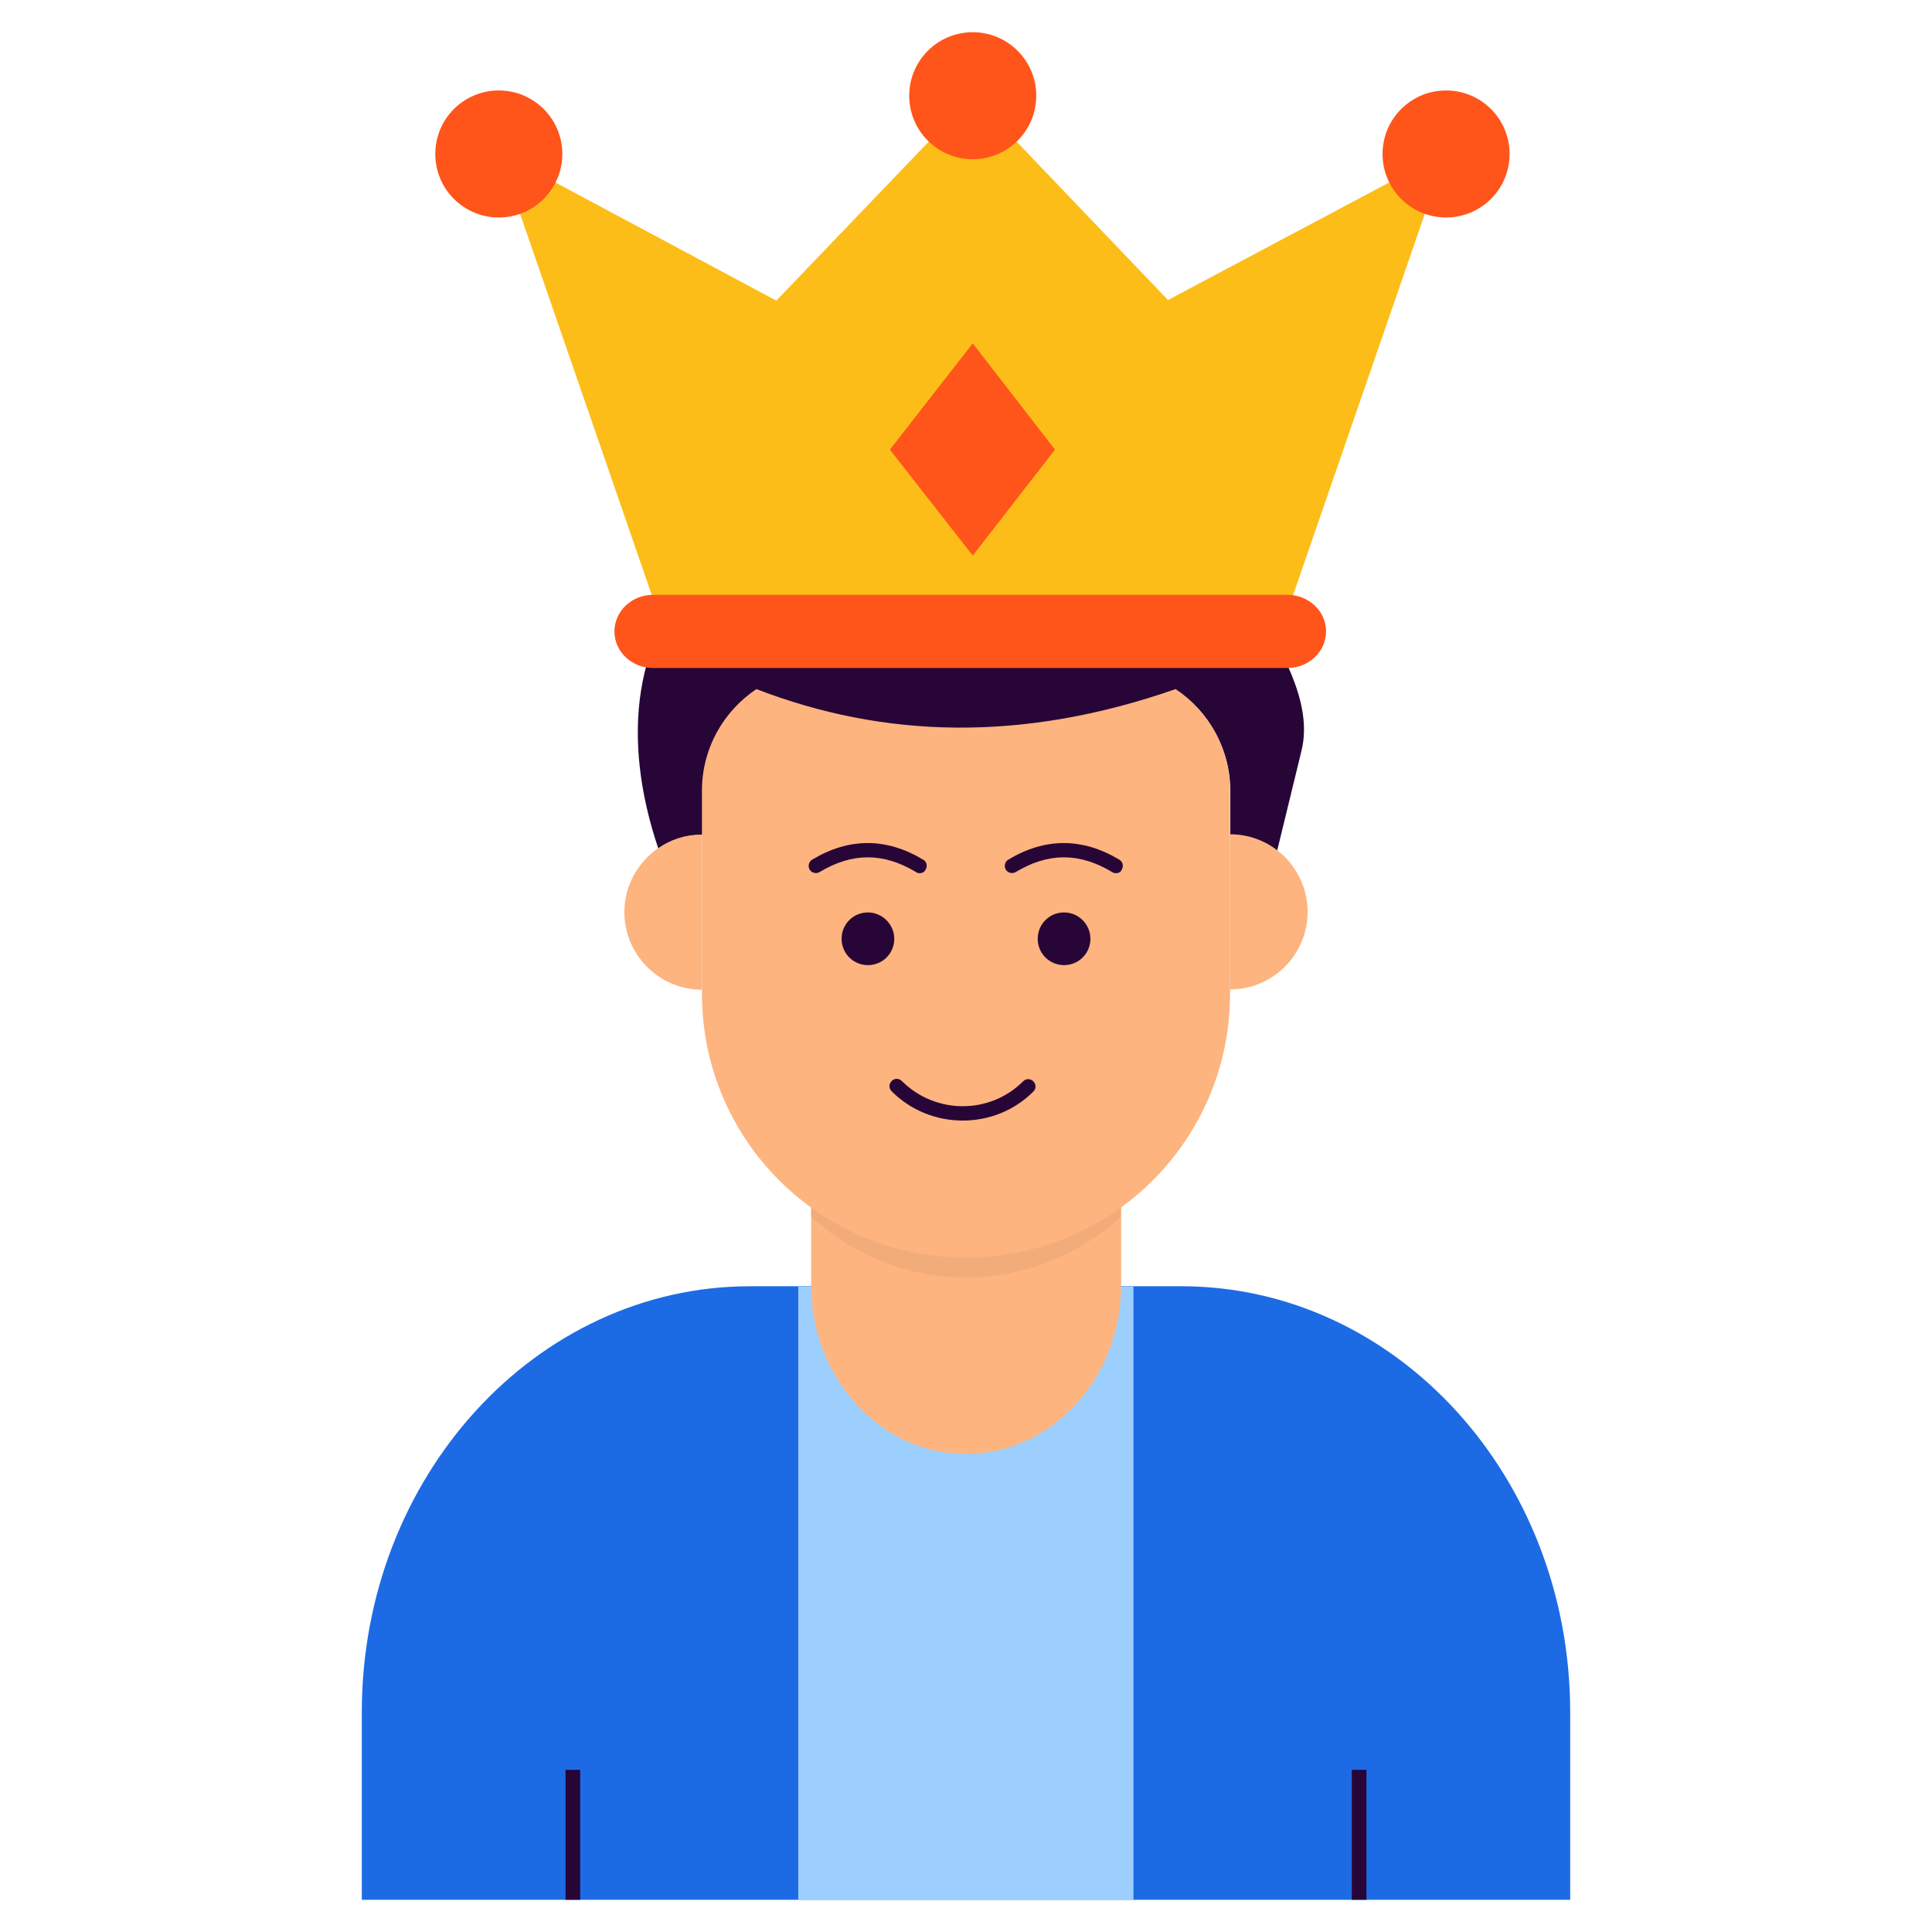
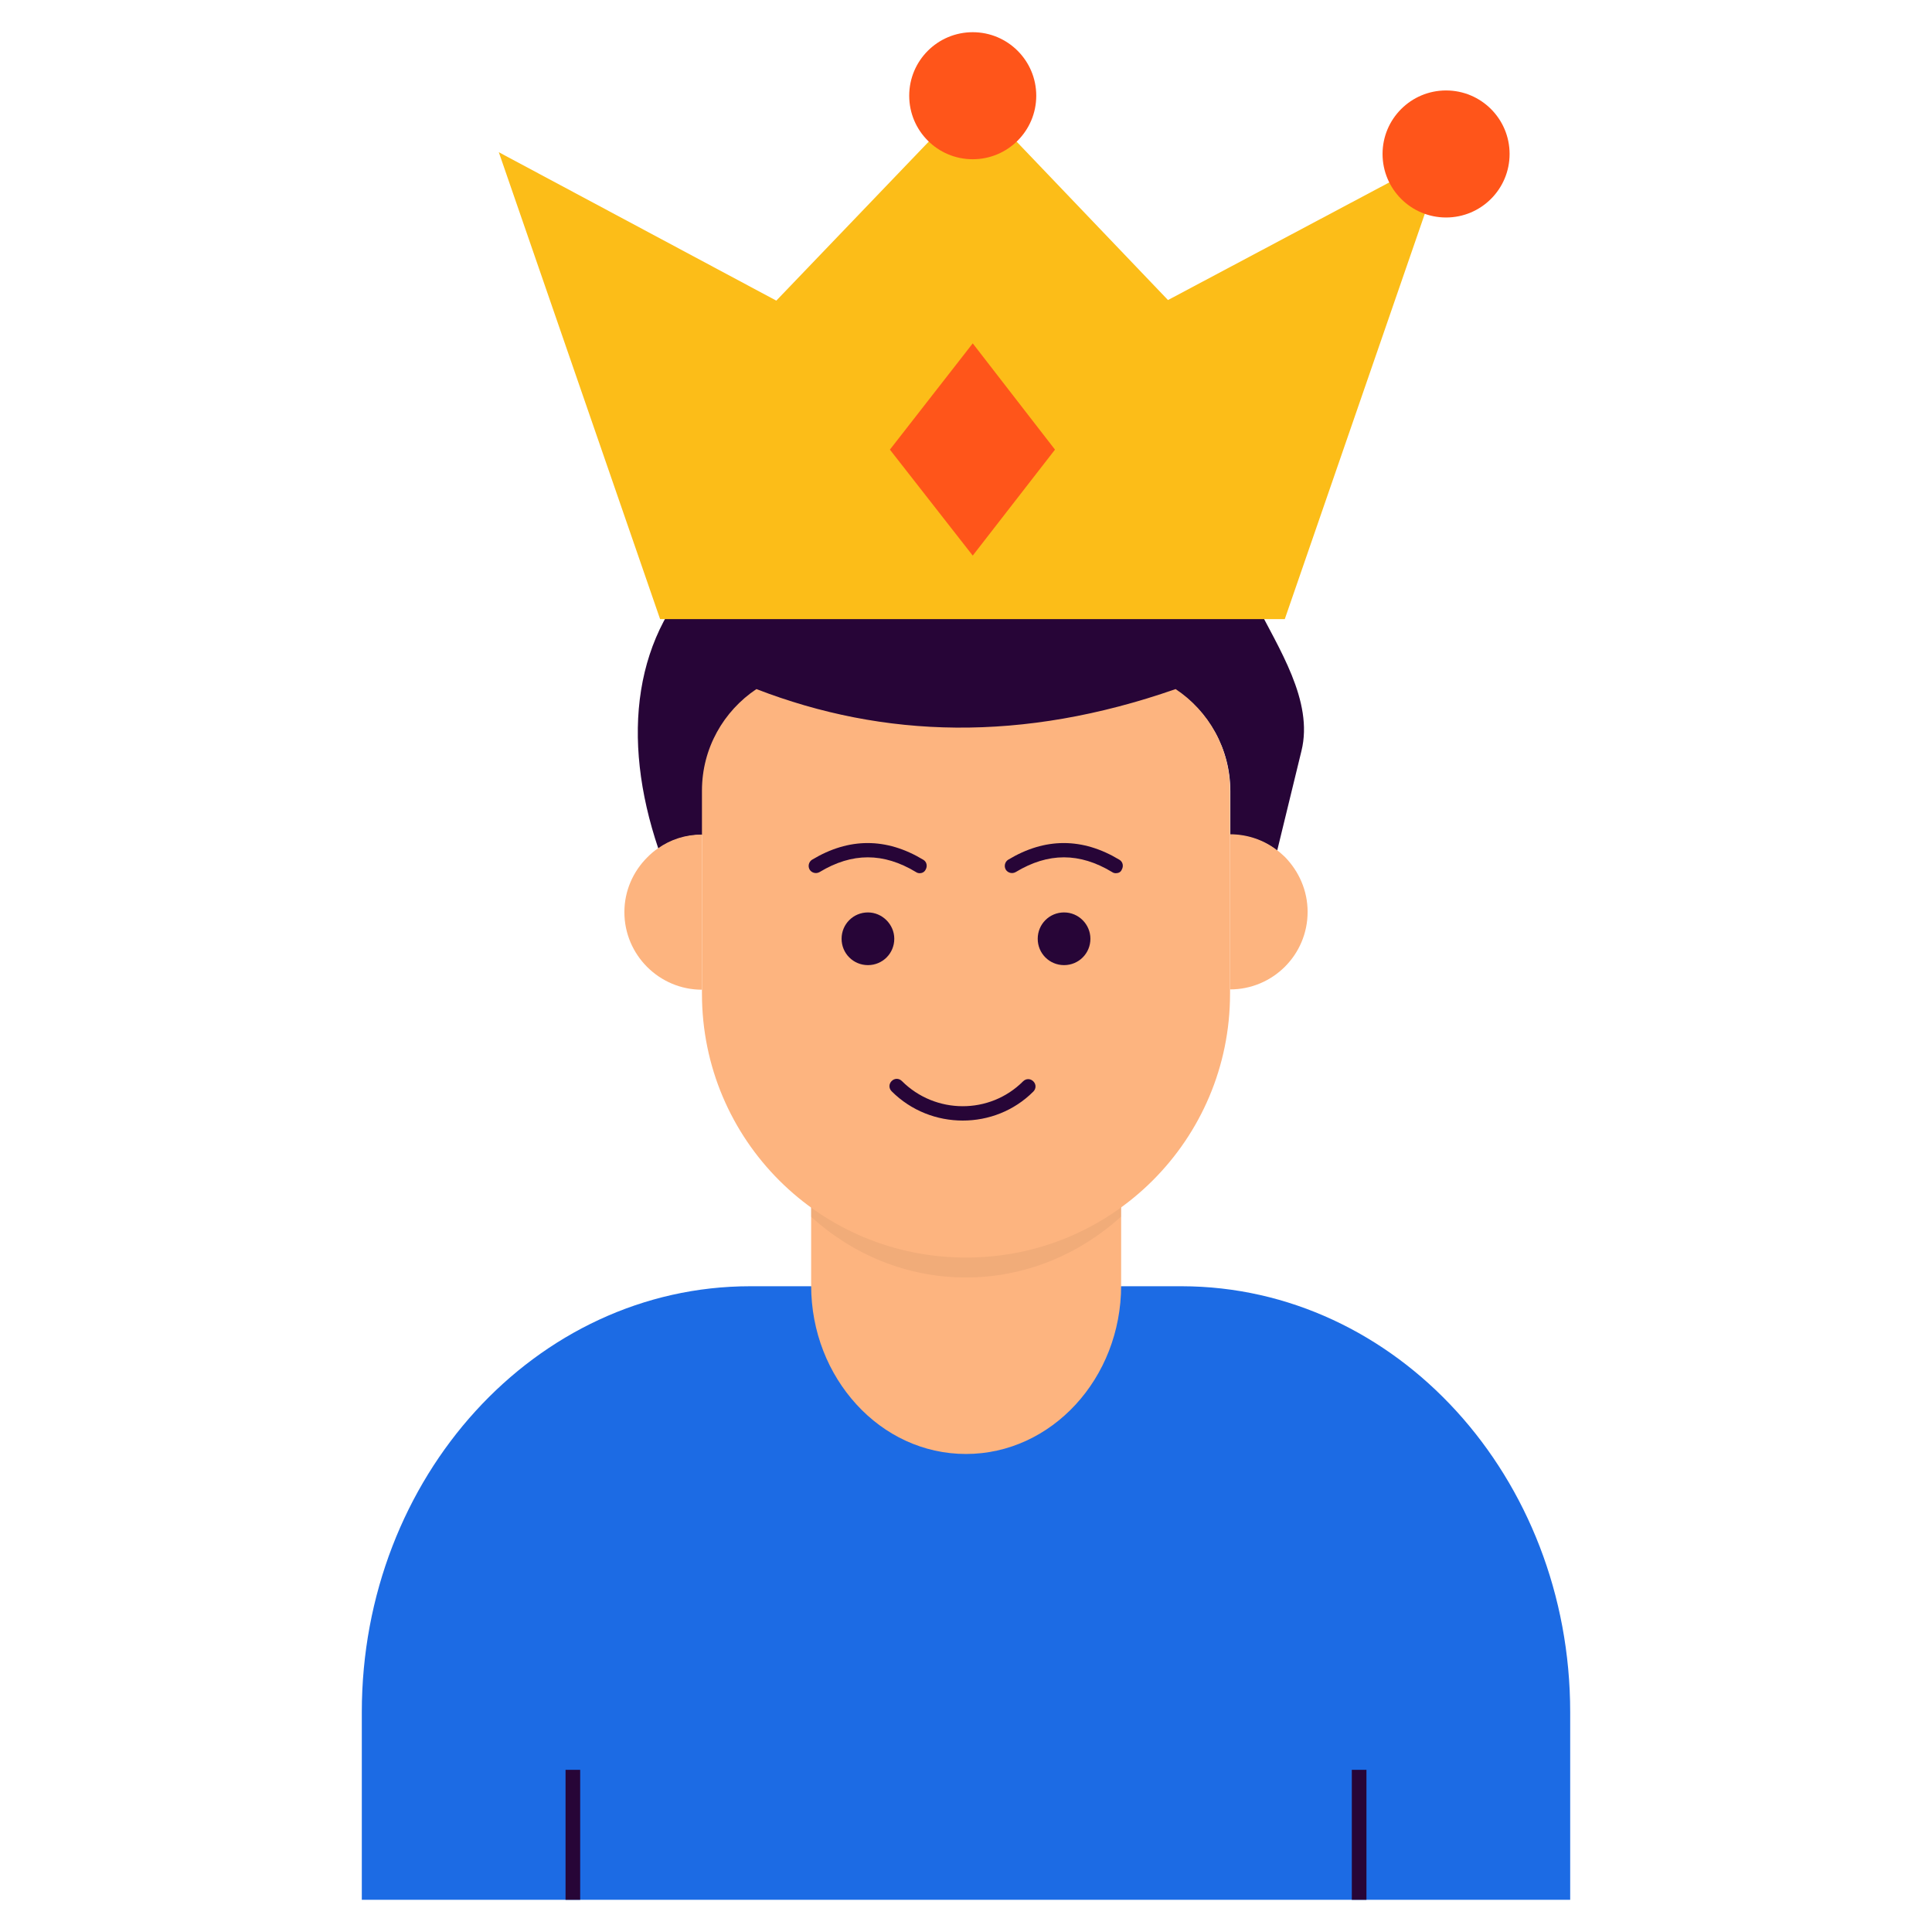
<svg xmlns="http://www.w3.org/2000/svg" id="Layer_1" enable-background="new 0 0 66 66" height="512" viewBox="0 0 66 66" width="512">
  <g>
    <g>
      <g>
        <g>
          <g>
            <g>
              <g>
                <path d="m53.64 58.49v6.41h-41.28v-6.41c0-8.03 5.94-14.55 13.27-14.55h14.74c7.33.01 13.27 6.52 13.27 14.55z" fill="#1c6be4" />
              </g>
            </g>
          </g>
          <g>
            <g>
              <g>
-                 <path d="m27.27 43.95h11.45v20.95h-11.45z" fill="#9ccffe" />
-               </g>
+                 </g>
            </g>
          </g>
        </g>
        <g>
          <g>
            <g>
              <g>
                <path d="m38.3 38.96v4.95c0 3.18-2.38 5.76-5.3 5.76-1.46 0-2.78-.64-3.74-1.69s-1.55-2.48-1.55-4.07v-4.95c.93.61 2.02.96 3.16.96h4.27c1.14 0 2.23-.35 3.16-.96z" fill="#fdb47f" />
              </g>
            </g>
          </g>
          <g opacity=".05">
            <g>
              <g>
                <g>
                  <path d="m38.3 38.96v2.6c-1.44 1.3-3.29 2.08-5.3 2.08h-.01c-2.01 0-3.86-.78-5.29-2.08v-2.6c.93.61 2.02.96 3.16.96h4.27c1.15 0 2.24-.35 3.17-.96z" />
                </g>
              </g>
            </g>
          </g>
          <g>
            <g>
              <g>
                <g>
                  <path d="m44.46 25.65-.83 3.41c-.44-.34-1-.54-1.6-.54v-1.49c0-1.45-.74-2.72-1.86-3.46-5.23 1.83-9.96 1.67-14.31 0-1.12.74-1.86 2.02-1.86 3.46v1.49c-.56 0-1.08.17-1.51.47-1.28-3.79-.87-7.39 1.73-9.75 2.56-5.37 7.4-6.58 13.37-5.72l-2.53 1.87c3.73-1.17 7.43-1.16 9.15 1.28l-.89 1.19c-.3.4-.35.93-.12 1.38l-.3 1.36c.77 1.54 1.98 3.34 1.56 5.05z" fill="#270537" />
                </g>
              </g>
            </g>
            <g>
              <g>
                <g>
                  <path d="m44.67 31.15c0 1.47-1.19 2.65-2.65 2.65v-5.3c.6 0 1.16.2 1.6.54.1.07.18.15.27.23.48.49.78 1.15.78 1.88z" fill="#fdb47f" />
                </g>
              </g>
            </g>
            <g>
              <g>
                <g>
                  <path d="m23.98 28.51v5.3c-1.46 0-2.65-1.19-2.65-2.65 0-.73.3-1.39.78-1.87.11-.11.23-.22.37-.31.42-.3.94-.47 1.5-.47z" fill="#fdb47f" />
                </g>
              </g>
            </g>
          </g>
          <g>
            <g>
              <g>
                <g>
                  <path d="m32.99 42.96c-4.98 0-9.01-4.03-9.01-9.01v-6.94c0-1.45.74-2.72 1.86-3.47 4.35 1.68 9.08 1.83 14.32 0 1.12.74 1.86 2.02 1.86 3.47v6.94c0 4.98-4.03 9.01-9.01 9.01z" fill="#fdb47f" />
                </g>
              </g>
            </g>
          </g>
          <g>
            <g>
              <g>
                <g>
                  <path d="m32.89 38.28c-.88 0-1.76-.33-2.43-1-.1-.1-.1-.25 0-.35s.25-.1.35 0c1.14 1.14 3 1.15 4.14.01.1-.1.25-.1.35 0s.1.25 0 .35c-.66.66-1.53.99-2.41.99z" fill="#270537" />
                </g>
              </g>
            </g>
            <g>
              <g>
                <g>
                  <path d="m30.55 32.07c0 .5-.4.9-.9.9s-.9-.4-.9-.9.4-.9.9-.9c.49 0 .9.41.9.9z" fill="#270537" />
                </g>
              </g>
            </g>
            <g>
              <g>
                <g>
                  <path d="m37.25 32.07c0 .5-.4.9-.9.9s-.9-.4-.9-.9.4-.9.9-.9.9.41.9.9z" fill="#270537" />
                </g>
              </g>
            </g>
            <g>
              <g>
                <g>
                  <path d="m38.12 29.83c-.04 0-.09-.01-.13-.04-1.11-.67-2.18-.67-3.29 0-.12.07-.27.03-.34-.08-.07-.12-.03-.27.08-.34 1.26-.76 2.54-.76 3.8 0 .12.07.15.22.08.34-.03.08-.11.12-.2.12z" fill="#270537" />
                </g>
              </g>
            </g>
            <g>
              <g>
                <g>
                  <path d="m31.42 29.83c-.04 0-.09-.01-.13-.04-1.11-.67-2.18-.67-3.29 0-.12.07-.27.03-.34-.08-.07-.12-.03-.27.08-.34 1.26-.76 2.54-.76 3.8 0 .12.07.15.22.08.34-.04.08-.12.12-.2.12z" fill="#270537" />
                </g>
              </g>
            </g>
          </g>
        </g>
      </g>
      <g>
        <g>
          <g>
            <path d="m49.4 5.2-5.51 15.95h-21.34l-5.51-15.95 9.48 5.07 6.71-7 6.67 6.98z" fill="#fcbd18" />
          </g>
        </g>
      </g>
      <g>
        <g>
          <g>
            <circle cx="33.23" cy="3.27" fill="#ff551a" r="2.17" />
          </g>
        </g>
      </g>
      <g>
        <g>
          <g>
            <circle cx="49.4" cy="5.26" fill="#ff551a" r="2.17" />
          </g>
        </g>
      </g>
      <g>
        <g>
          <g>
-             <circle cx="17.04" cy="5.26" fill="#ff551a" r="2.17" />
-           </g>
+             </g>
        </g>
      </g>
      <g>
        <g>
          <g>
-             <path d="m45.3 21.57c0 .69-.59 1.25-1.32 1.25h-21.67c-.73 0-1.32-.56-1.32-1.25s.59-1.25 1.32-1.25h21.67c.73 0 1.32.56 1.32 1.25z" fill="#ff551a" />
-           </g>
+             </g>
        </g>
      </g>
      <g>
        <g>
          <g>
            <path d="m36.04 15.36-2.81 3.62-2.83-3.62 2.83-3.63z" fill="#ff551a" />
          </g>
        </g>
      </g>
    </g>
    <g>
      <g>
        <g>
          <g>
            <path d="m46.18 60.46h.5v4.44h-.5z" fill="#270537" />
          </g>
        </g>
      </g>
      <g>
        <g>
          <g>
            <path d="m19.32 60.46h.5v4.44h-.5z" fill="#270537" />
          </g>
        </g>
      </g>
    </g>
  </g>
</svg>